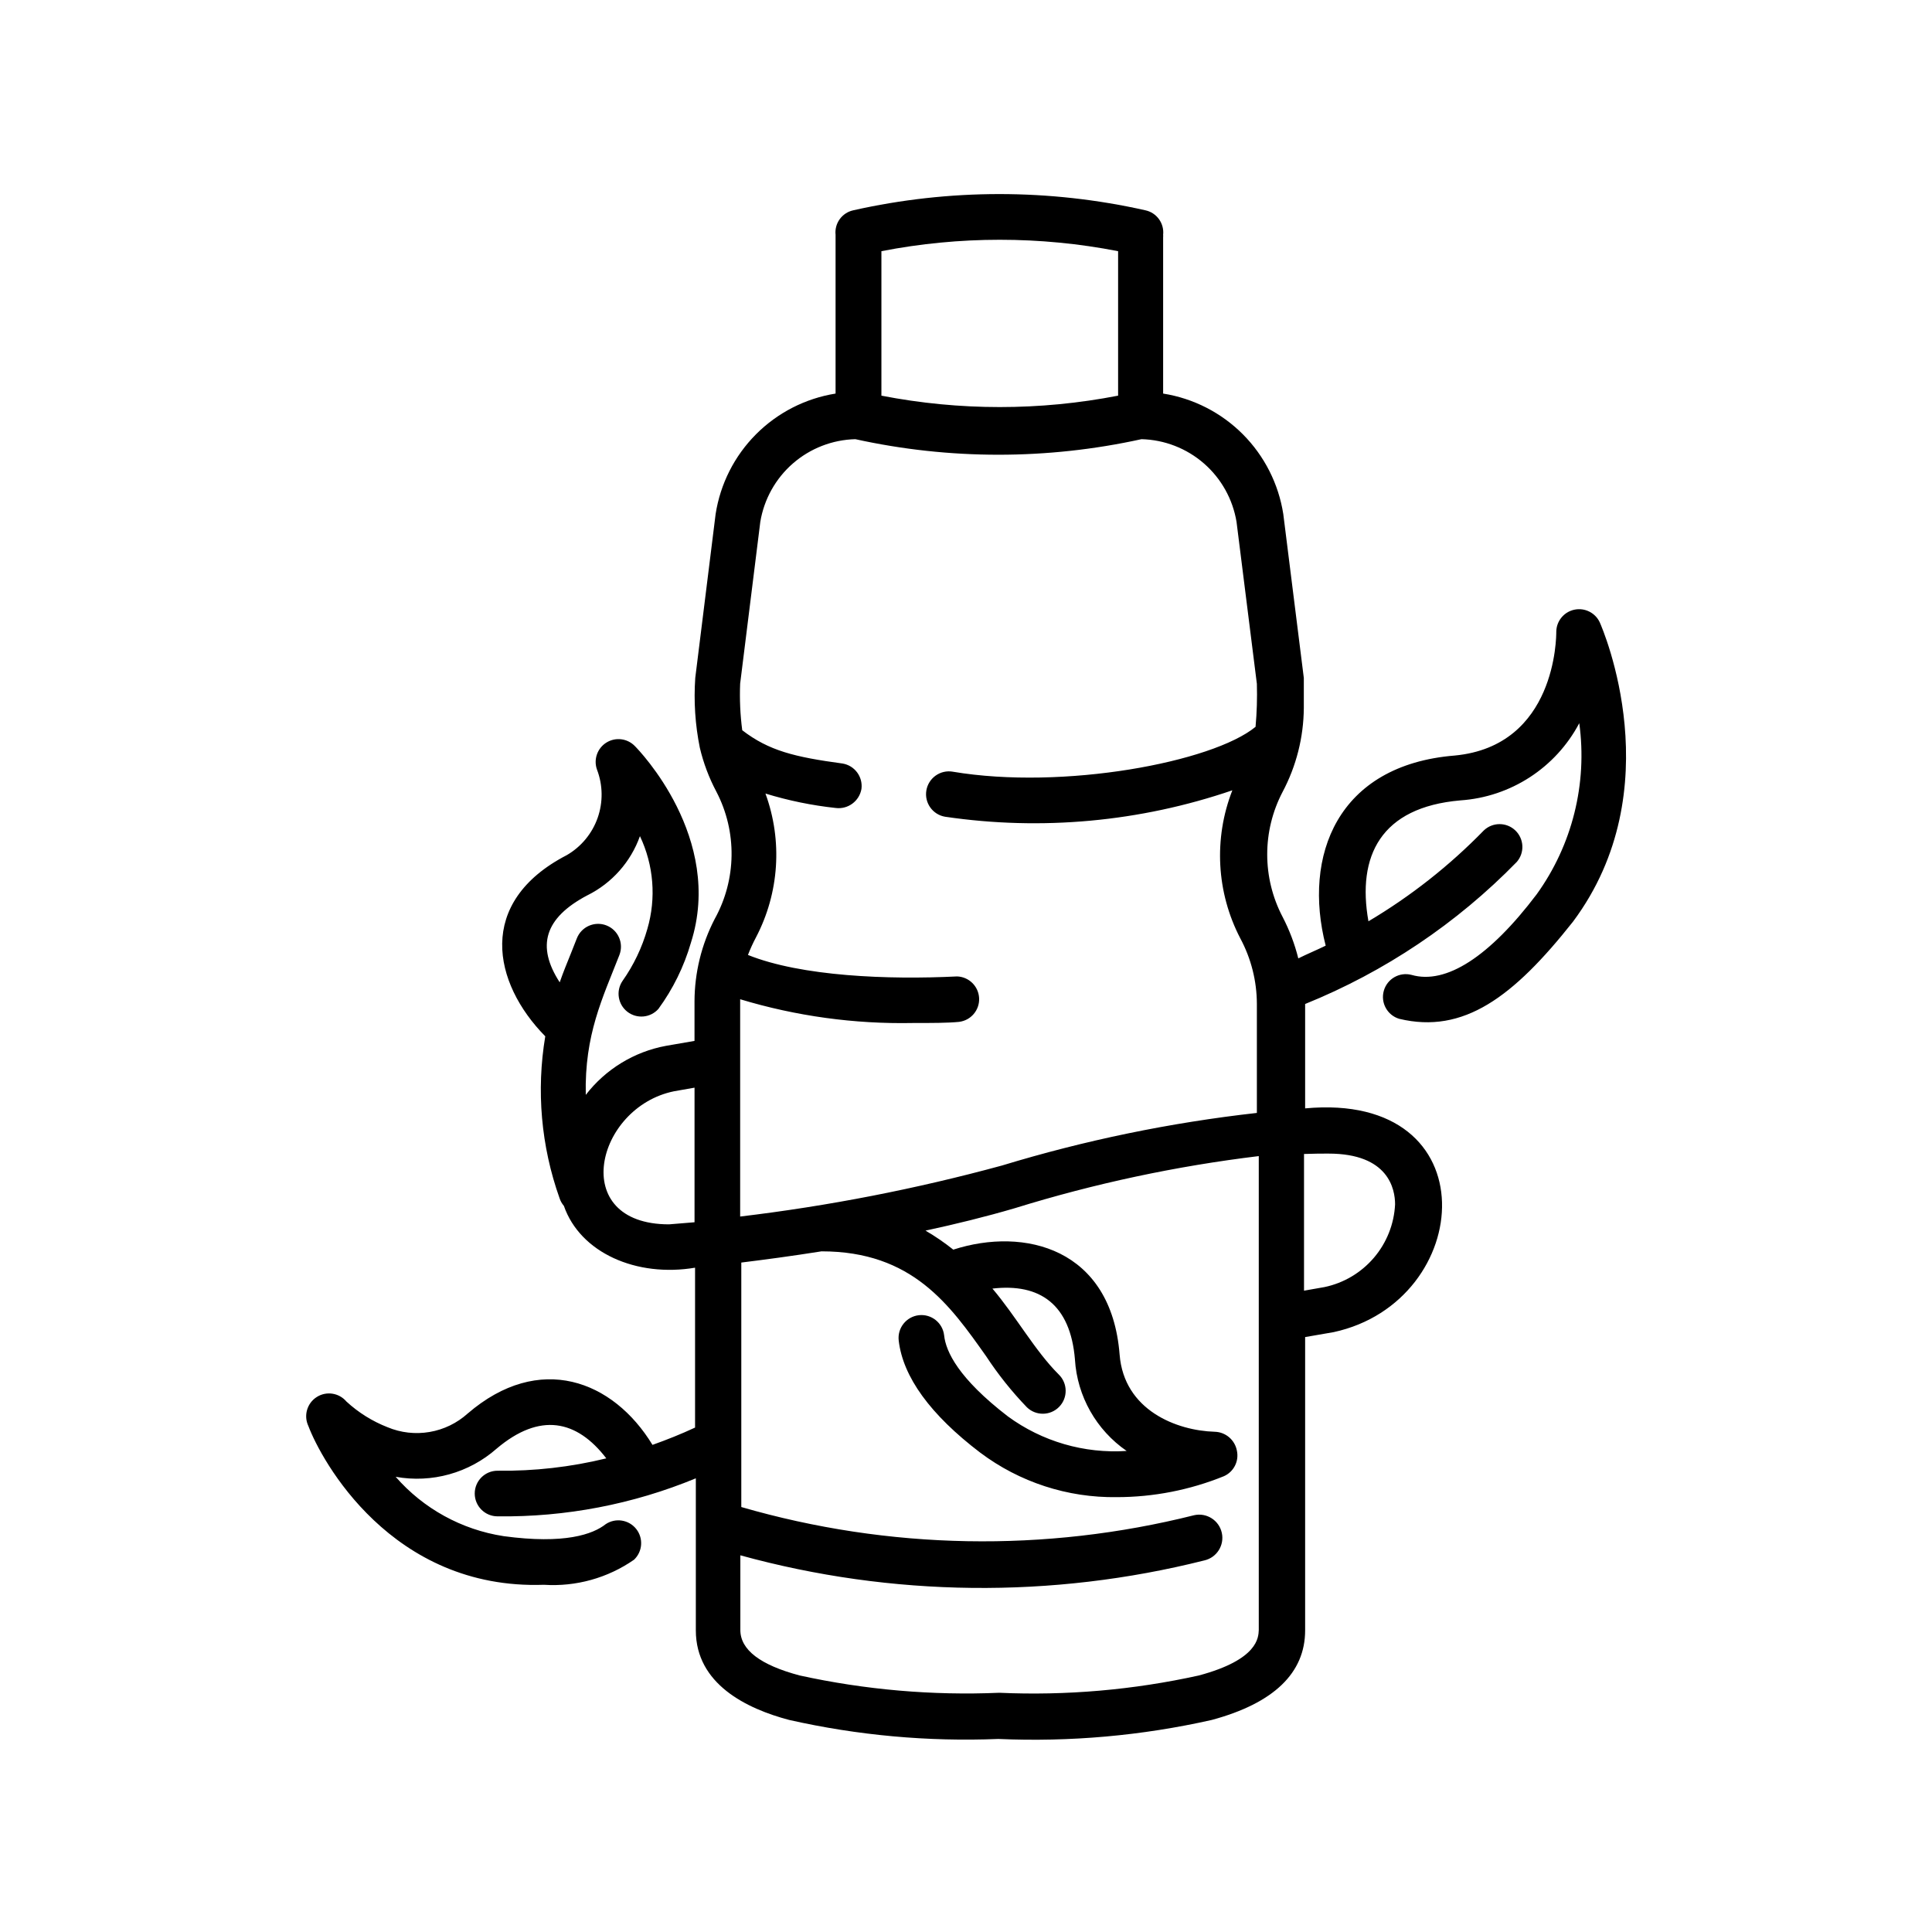
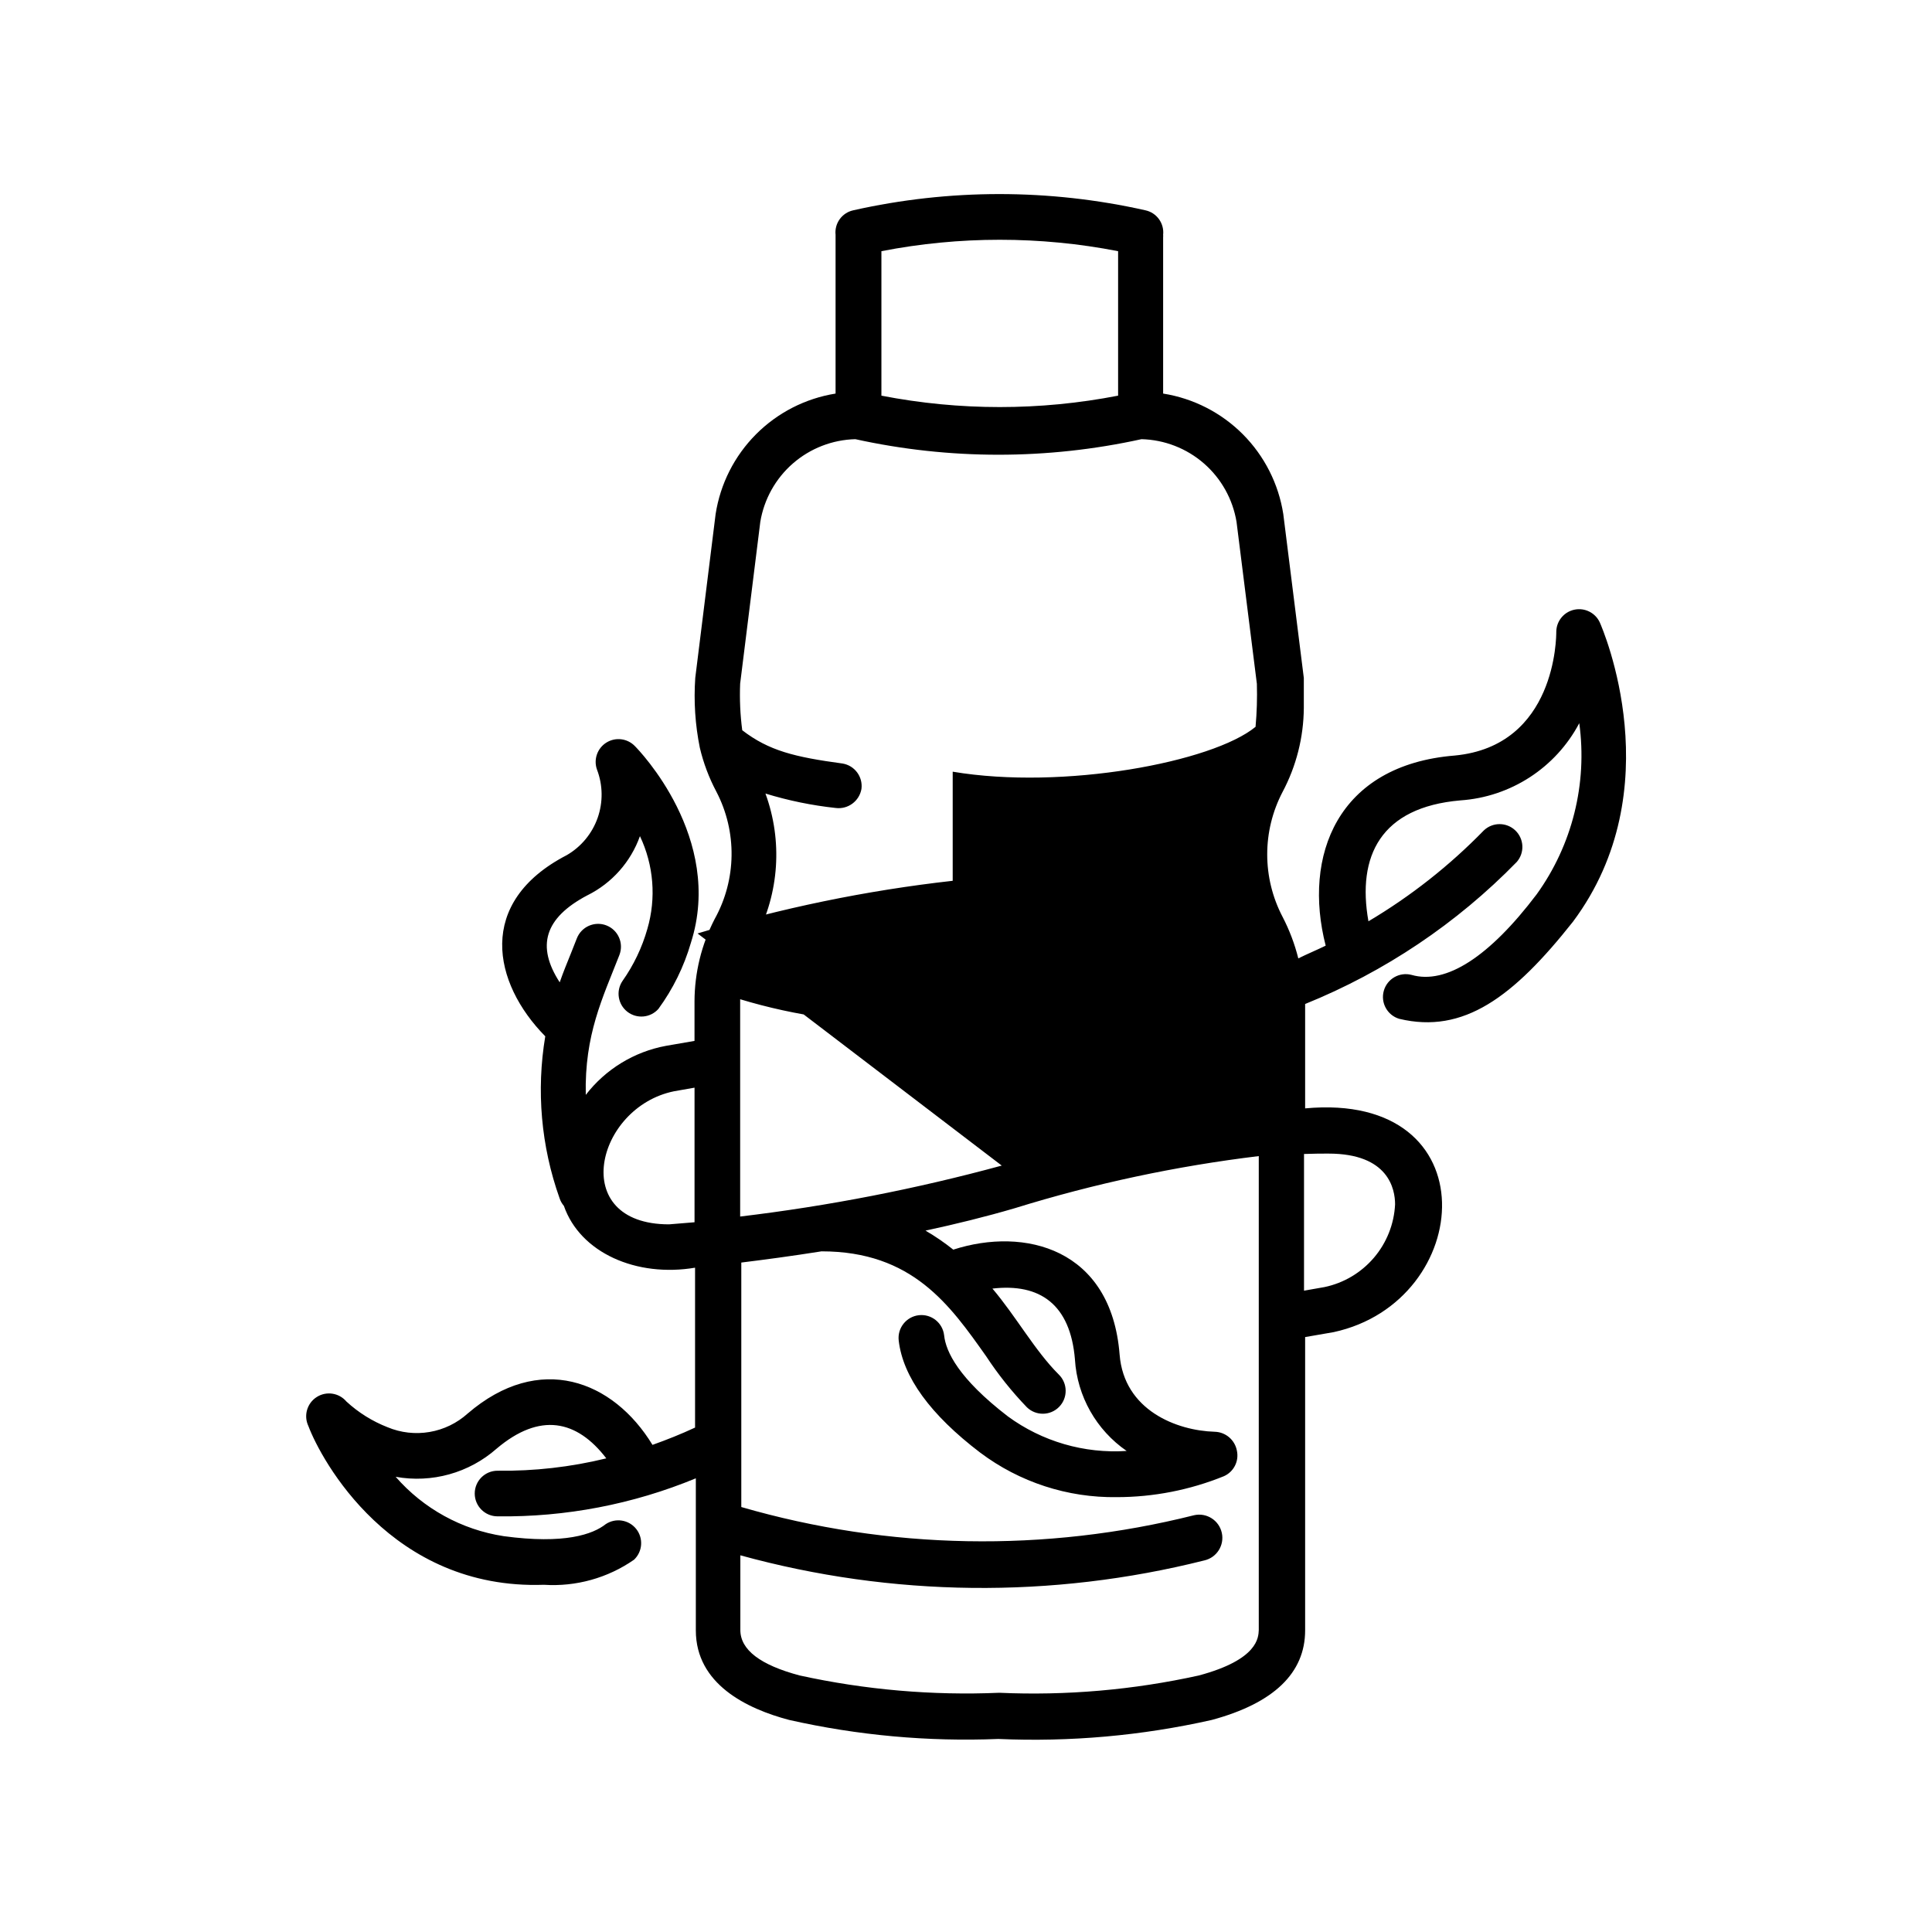
<svg xmlns="http://www.w3.org/2000/svg" fill="#000000" width="800px" height="800px" version="1.1" viewBox="144 144 512 512">
-   <path d="m567.97 308.96c-1.184-2.57-3.992-3.977-6.758-3.383-2.766 0.59-4.75 3.023-4.781 5.852 0 1.258 0 30.23-26.902 32.797-31.188 2.519-40.305 26.652-34.207 50.383-2.367 1.16-5.039 2.266-7.254 3.375h-0.004c-0.957-3.828-2.359-7.531-4.18-11.035-5.41-10.352-5.41-22.695 0-33.051 3.648-6.859 5.582-14.496 5.644-22.266v-7.207-0.754l-5.441-43.43c-1.246-8.008-5-15.414-10.719-21.156-5.723-5.738-13.117-9.516-21.125-10.785v-41.461c0.027-0.203 0.027-0.406 0-0.605 0.328-3.047-1.691-5.848-4.684-6.5-25.492-5.738-51.941-5.738-77.438 0-2.992 0.652-5.012 3.453-4.684 6.5v0.605 41.465-0.004c-7.996 1.281-15.379 5.059-21.094 10.801-5.711 5.738-9.457 13.141-10.695 21.141l-5.391 43.379c-0.434 6.207-0.027 12.441 1.207 18.539 0.957 4.051 2.43 7.965 4.383 11.641 5.531 10.613 5.359 23.293-0.453 33.754-3.488 6.746-5.316 14.223-5.34 21.816v10.48l-7.559 1.309c-8.445 1.562-16.016 6.191-21.258 12.996-0.352-15.973 4.434-25.594 8.918-37.082l-0.004 0.004c1.211-3.117-0.332-6.625-3.449-7.836-3.117-1.211-6.625 0.336-7.836 3.449l-1.512 3.828c-1.008 2.519-2.066 5.039-3.023 7.809-6.246-9.621-4.031-17.078 7.356-23.074l0.004 0.004c6.484-3.231 11.469-8.844 13.902-15.668 3.648 7.676 4.348 16.426 1.965 24.586-1.402 4.941-3.633 9.609-6.598 13.805-1.777 2.633-1.207 6.195 1.301 8.148 2.512 1.949 6.102 1.625 8.219-0.746 3.875-5.297 6.789-11.23 8.617-17.531 8.867-27.762-13.855-51.137-14.812-52.094-1.969-2.07-5.117-2.481-7.551-0.984-2.43 1.496-3.484 4.492-2.523 7.18 1.574 4.117 1.633 8.656 0.168 12.812-1.469 4.152-4.367 7.648-8.18 9.859-24.133 12.496-19.598 33.906-5.691 48.012l-0.004 0.004c-2.41 14.379-1.109 29.137 3.781 42.871 0.242 0.762 0.637 1.465 1.156 2.066 4.332 12.445 19.246 18.992 34.762 16.375v42.371c-3.68 1.715-7.457 3.223-11.285 4.586-10.43-17.129-29.977-24.637-48.969-8.312v-0.004c-2.836 2.559-6.34 4.258-10.102 4.898-3.766 0.645-7.637 0.203-11.16-1.27-4.016-1.57-7.707-3.879-10.879-6.801-1.965-2.32-5.34-2.824-7.894-1.176-2.551 1.645-3.488 4.93-2.184 7.676 3.375 8.969 21.965 43.48 62.422 42.066 8.484 0.551 16.902-1.793 23.883-6.648 2.273-2.16 2.519-5.699 0.566-8.152-1.957-2.453-5.461-3.004-8.074-1.27-3.375 2.672-10.832 5.391-27.105 3.176v-0.004c-11.078-1.703-21.195-7.273-28.566-15.719 9.59 1.734 19.441-1.016 26.754-7.457 11.488-9.723 21.262-7.609 29.07 2.57-9.43 2.309-19.113 3.406-28.82 3.277-3.34 0-6.047 2.703-6.047 6.043 0 3.34 2.707 6.047 6.047 6.047 18.02 0.23 35.895-3.195 52.547-10.078v40.305c0 14.207 13.453 20.758 24.738 23.73 18.172 4.102 36.805 5.793 55.418 5.039 19 0.836 38.027-0.859 56.578-5.039 16.426-4.434 24.738-12.445 24.738-23.73v-77.734l7.559-1.309c37.434-8.113 41.664-63.883-7.559-59.297v-27.664c21.09-8.531 40.184-21.348 56.074-37.633 2.133-2.434 1.973-6.109-0.359-8.352-2.336-2.238-6.016-2.242-8.359-0.012-9.09 9.336-19.371 17.43-30.578 24.082-3.074-17.281 3.223-30.23 24.383-32.043 13.328-0.91 25.242-8.645 31.488-20.457 2.191 16.004-1.848 32.238-11.285 45.344-12.543 16.574-24.031 23.98-33.152 21.363-3.191-0.844-6.469 1.027-7.363 4.207-0.895 3.18 0.926 6.484 4.09 7.43 17.027 4.082 30.23-5.742 46.047-25.746 26.199-35.113 7.91-77.484 7.106-79.297zm-127.66-98.395v38.289c-20.715 4.031-42.012 4.031-62.727 0v-38.289c20.715-4.031 42.012-4.031 62.727 0zm-119 257.9c-26.902 0-19.445-31.035 1.309-35.266l5.441-0.957v35.668zm140.41 119.55c-17.355 3.836-35.141 5.379-52.898 4.586-17.758 0.762-35.539-0.781-52.902-4.586-10.43-2.769-15.719-6.801-15.719-12.043v-19.797c40.176 11.051 82.523 11.52 122.93 1.359 3.312-0.738 5.398-4.019 4.66-7.328-0.738-3.312-4.019-5.398-7.328-4.66-39.488 9.918-80.902 9.168-120.01-2.168v-64.789c6.098-0.754 13.352-1.715 21.262-2.973 24.082 0 34.008 14.207 43.629 27.809 3.168 4.824 6.777 9.348 10.781 13.504 2.391 2.336 6.227 2.293 8.562-0.102 2.34-2.394 2.293-6.227-0.098-8.566-6.246-6.195-11.336-15.418-17.582-22.773 12.543-1.461 20.656 4.133 21.867 18.793h-0.004c0.605 9.754 5.66 18.688 13.703 24.234-11.246 0.742-22.398-2.504-31.488-9.168-13.098-10.078-16.426-17.18-16.879-21.461-0.375-3.328-3.375-5.719-6.699-5.344-3.324 0.379-5.715 3.379-5.34 6.703 1.109 9.621 8.363 19.648 21.613 29.727v-0.004c10.418 7.828 23.145 11.973 36.172 11.789 9.727-0.004 19.355-1.887 28.367-5.539 2.617-1.137 4.07-3.961 3.477-6.754-0.527-2.863-2.984-4.965-5.894-5.035-10.078-0.301-24.031-5.691-25.191-20.453-2.215-28.164-25.191-33.906-44.082-27.809l-0.004-0.004c-2.324-1.859-4.781-3.543-7.356-5.039 7.961-1.715 15.973-3.68 23.68-5.945 21.09-6.535 42.723-11.152 64.641-13.805v125.6c-0.102 1.914-0.102 7.809-15.871 12.039zm34.359-138.3c15.922 0 17.633 9.422 17.633 13.453-0.254 5.207-2.227 10.18-5.609 14.145-3.383 3.965-7.981 6.699-13.082 7.773l-5.441 0.957v-36.227c2.723-0.102 4.84-0.102 6.5-0.102zm-86.605 3.176c-22.746 6.195-45.914 10.707-69.324 13.504v-57.586c14.828 4.477 30.262 6.602 45.746 6.297 5.039 0 9.168 0 12.293-0.301v-0.004c3.129-0.391 5.434-3.125 5.289-6.273-0.148-3.152-2.691-5.66-5.844-5.766-18.238 0.906-41.262 0-55.418-5.691 0.613-1.586 1.32-3.137 2.117-4.637 6.18-11.789 7.094-25.641 2.519-38.137 6.078 1.863 12.32 3.148 18.641 3.828 3.246 0.398 6.234-1.816 6.801-5.039 0.422-3.242-1.809-6.234-5.039-6.75-12.645-1.715-19.496-3.375-26.551-8.816-0.539-4.094-0.723-8.223-0.555-12.344l5.34-42.875c0.996-6.012 4.055-11.492 8.652-15.492 4.598-4 10.449-6.269 16.539-6.422 24.977 5.496 50.848 5.496 75.824 0 6.094 0.152 11.941 2.422 16.539 6.422 4.598 4 7.656 9.48 8.652 15.492l5.391 42.926c0.109 3.797-0.008 7.602-0.352 11.387-11.387 9.371-50.984 16.828-80.258 11.891v-0.004c-1.586-0.266-3.207 0.105-4.516 1.039-1.309 0.93-2.195 2.34-2.465 3.926-0.555 3.297 1.668 6.422 4.965 6.977 25.57 3.762 51.672 1.363 76.125-7.004-4.992 12.777-4.223 27.086 2.117 39.246 2.859 5.332 4.363 11.285 4.383 17.332v28.918c-22.918 2.57-45.551 7.242-67.613 13.957z" />
+   <path d="m567.97 308.96c-1.184-2.57-3.992-3.977-6.758-3.383-2.766 0.59-4.75 3.023-4.781 5.852 0 1.258 0 30.23-26.902 32.797-31.188 2.519-40.305 26.652-34.207 50.383-2.367 1.16-5.039 2.266-7.254 3.375h-0.004c-0.957-3.828-2.359-7.531-4.18-11.035-5.41-10.352-5.41-22.695 0-33.051 3.648-6.859 5.582-14.496 5.644-22.266v-7.207-0.754l-5.441-43.43c-1.246-8.008-5-15.414-10.719-21.156-5.723-5.738-13.117-9.516-21.125-10.785v-41.461c0.027-0.203 0.027-0.406 0-0.605 0.328-3.047-1.691-5.848-4.684-6.5-25.492-5.738-51.941-5.738-77.438 0-2.992 0.652-5.012 3.453-4.684 6.5v0.605 41.465-0.004c-7.996 1.281-15.379 5.059-21.094 10.801-5.711 5.738-9.457 13.141-10.695 21.141l-5.391 43.379c-0.434 6.207-0.027 12.441 1.207 18.539 0.957 4.051 2.43 7.965 4.383 11.641 5.531 10.613 5.359 23.293-0.453 33.754-3.488 6.746-5.316 14.223-5.34 21.816v10.48l-7.559 1.309c-8.445 1.562-16.016 6.191-21.258 12.996-0.352-15.973 4.434-25.594 8.918-37.082l-0.004 0.004c1.211-3.117-0.332-6.625-3.449-7.836-3.117-1.211-6.625 0.336-7.836 3.449l-1.512 3.828c-1.008 2.519-2.066 5.039-3.023 7.809-6.246-9.621-4.031-17.078 7.356-23.074l0.004 0.004c6.484-3.231 11.469-8.844 13.902-15.668 3.648 7.676 4.348 16.426 1.965 24.586-1.402 4.941-3.633 9.609-6.598 13.805-1.777 2.633-1.207 6.195 1.301 8.148 2.512 1.949 6.102 1.625 8.219-0.746 3.875-5.297 6.789-11.23 8.617-17.531 8.867-27.762-13.855-51.137-14.812-52.094-1.969-2.07-5.117-2.481-7.551-0.984-2.43 1.496-3.484 4.492-2.523 7.18 1.574 4.117 1.633 8.656 0.168 12.812-1.469 4.152-4.367 7.648-8.18 9.859-24.133 12.496-19.598 33.906-5.691 48.012l-0.004 0.004c-2.41 14.379-1.109 29.137 3.781 42.871 0.242 0.762 0.637 1.465 1.156 2.066 4.332 12.445 19.246 18.992 34.762 16.375v42.371c-3.68 1.715-7.457 3.223-11.285 4.586-10.43-17.129-29.977-24.637-48.969-8.312v-0.004c-2.836 2.559-6.34 4.258-10.102 4.898-3.766 0.645-7.637 0.203-11.16-1.27-4.016-1.57-7.707-3.879-10.879-6.801-1.965-2.32-5.34-2.824-7.894-1.176-2.551 1.645-3.488 4.93-2.184 7.676 3.375 8.969 21.965 43.48 62.422 42.066 8.484 0.551 16.902-1.793 23.883-6.648 2.273-2.16 2.519-5.699 0.566-8.152-1.957-2.453-5.461-3.004-8.074-1.27-3.375 2.672-10.832 5.391-27.105 3.176v-0.004c-11.078-1.703-21.195-7.273-28.566-15.719 9.59 1.734 19.441-1.016 26.754-7.457 11.488-9.723 21.262-7.609 29.07 2.57-9.43 2.309-19.113 3.406-28.82 3.277-3.34 0-6.047 2.703-6.047 6.043 0 3.34 2.707 6.047 6.047 6.047 18.02 0.23 35.895-3.195 52.547-10.078v40.305c0 14.207 13.453 20.758 24.738 23.73 18.172 4.102 36.805 5.793 55.418 5.039 19 0.836 38.027-0.859 56.578-5.039 16.426-4.434 24.738-12.445 24.738-23.73v-77.734l7.559-1.309c37.434-8.113 41.664-63.883-7.559-59.297v-27.664c21.09-8.531 40.184-21.348 56.074-37.633 2.133-2.434 1.973-6.109-0.359-8.352-2.336-2.238-6.016-2.242-8.359-0.012-9.09 9.336-19.371 17.43-30.578 24.082-3.074-17.281 3.223-30.23 24.383-32.043 13.328-0.91 25.242-8.645 31.488-20.457 2.191 16.004-1.848 32.238-11.285 45.344-12.543 16.574-24.031 23.98-33.152 21.363-3.191-0.844-6.469 1.027-7.363 4.207-0.895 3.18 0.926 6.484 4.09 7.43 17.027 4.082 30.23-5.742 46.047-25.746 26.199-35.113 7.91-77.484 7.106-79.297zm-127.66-98.395v38.289c-20.715 4.031-42.012 4.031-62.727 0v-38.289c20.715-4.031 42.012-4.031 62.727 0zm-119 257.9c-26.902 0-19.445-31.035 1.309-35.266l5.441-0.957v35.668zm140.41 119.55c-17.355 3.836-35.141 5.379-52.898 4.586-17.758 0.762-35.539-0.781-52.902-4.586-10.43-2.769-15.719-6.801-15.719-12.043v-19.797c40.176 11.051 82.523 11.52 122.93 1.359 3.312-0.738 5.398-4.019 4.66-7.328-0.738-3.312-4.019-5.398-7.328-4.66-39.488 9.918-80.902 9.168-120.01-2.168v-64.789c6.098-0.754 13.352-1.715 21.262-2.973 24.082 0 34.008 14.207 43.629 27.809 3.168 4.824 6.777 9.348 10.781 13.504 2.391 2.336 6.227 2.293 8.562-0.102 2.34-2.394 2.293-6.227-0.098-8.566-6.246-6.195-11.336-15.418-17.582-22.773 12.543-1.461 20.656 4.133 21.867 18.793h-0.004c0.605 9.754 5.66 18.688 13.703 24.234-11.246 0.742-22.398-2.504-31.488-9.168-13.098-10.078-16.426-17.18-16.879-21.461-0.375-3.328-3.375-5.719-6.699-5.344-3.324 0.379-5.715 3.379-5.34 6.703 1.109 9.621 8.363 19.648 21.613 29.727v-0.004c10.418 7.828 23.145 11.973 36.172 11.789 9.727-0.004 19.355-1.887 28.367-5.539 2.617-1.137 4.07-3.961 3.477-6.754-0.527-2.863-2.984-4.965-5.894-5.035-10.078-0.301-24.031-5.691-25.191-20.453-2.215-28.164-25.191-33.906-44.082-27.809l-0.004-0.004c-2.324-1.859-4.781-3.543-7.356-5.039 7.961-1.715 15.973-3.68 23.68-5.945 21.09-6.535 42.723-11.152 64.641-13.805v125.6c-0.102 1.914-0.102 7.809-15.871 12.039zm34.359-138.3c15.922 0 17.633 9.422 17.633 13.453-0.254 5.207-2.227 10.18-5.609 14.145-3.383 3.965-7.981 6.699-13.082 7.773l-5.441 0.957v-36.227c2.723-0.102 4.84-0.102 6.5-0.102zm-86.605 3.176c-22.746 6.195-45.914 10.707-69.324 13.504v-57.586c14.828 4.477 30.262 6.602 45.746 6.297 5.039 0 9.168 0 12.293-0.301v-0.004c3.129-0.391 5.434-3.125 5.289-6.273-0.148-3.152-2.691-5.66-5.844-5.766-18.238 0.906-41.262 0-55.418-5.691 0.613-1.586 1.32-3.137 2.117-4.637 6.18-11.789 7.094-25.641 2.519-38.137 6.078 1.863 12.32 3.148 18.641 3.828 3.246 0.398 6.234-1.816 6.801-5.039 0.422-3.242-1.809-6.234-5.039-6.75-12.645-1.715-19.496-3.375-26.551-8.816-0.539-4.094-0.723-8.223-0.555-12.344l5.34-42.875c0.996-6.012 4.055-11.492 8.652-15.492 4.598-4 10.449-6.269 16.539-6.422 24.977 5.496 50.848 5.496 75.824 0 6.094 0.152 11.941 2.422 16.539 6.422 4.598 4 7.656 9.48 8.652 15.492l5.391 42.926c0.109 3.797-0.008 7.602-0.352 11.387-11.387 9.371-50.984 16.828-80.258 11.891v-0.004v28.918c-22.918 2.57-45.551 7.242-67.613 13.957z" />
</svg>